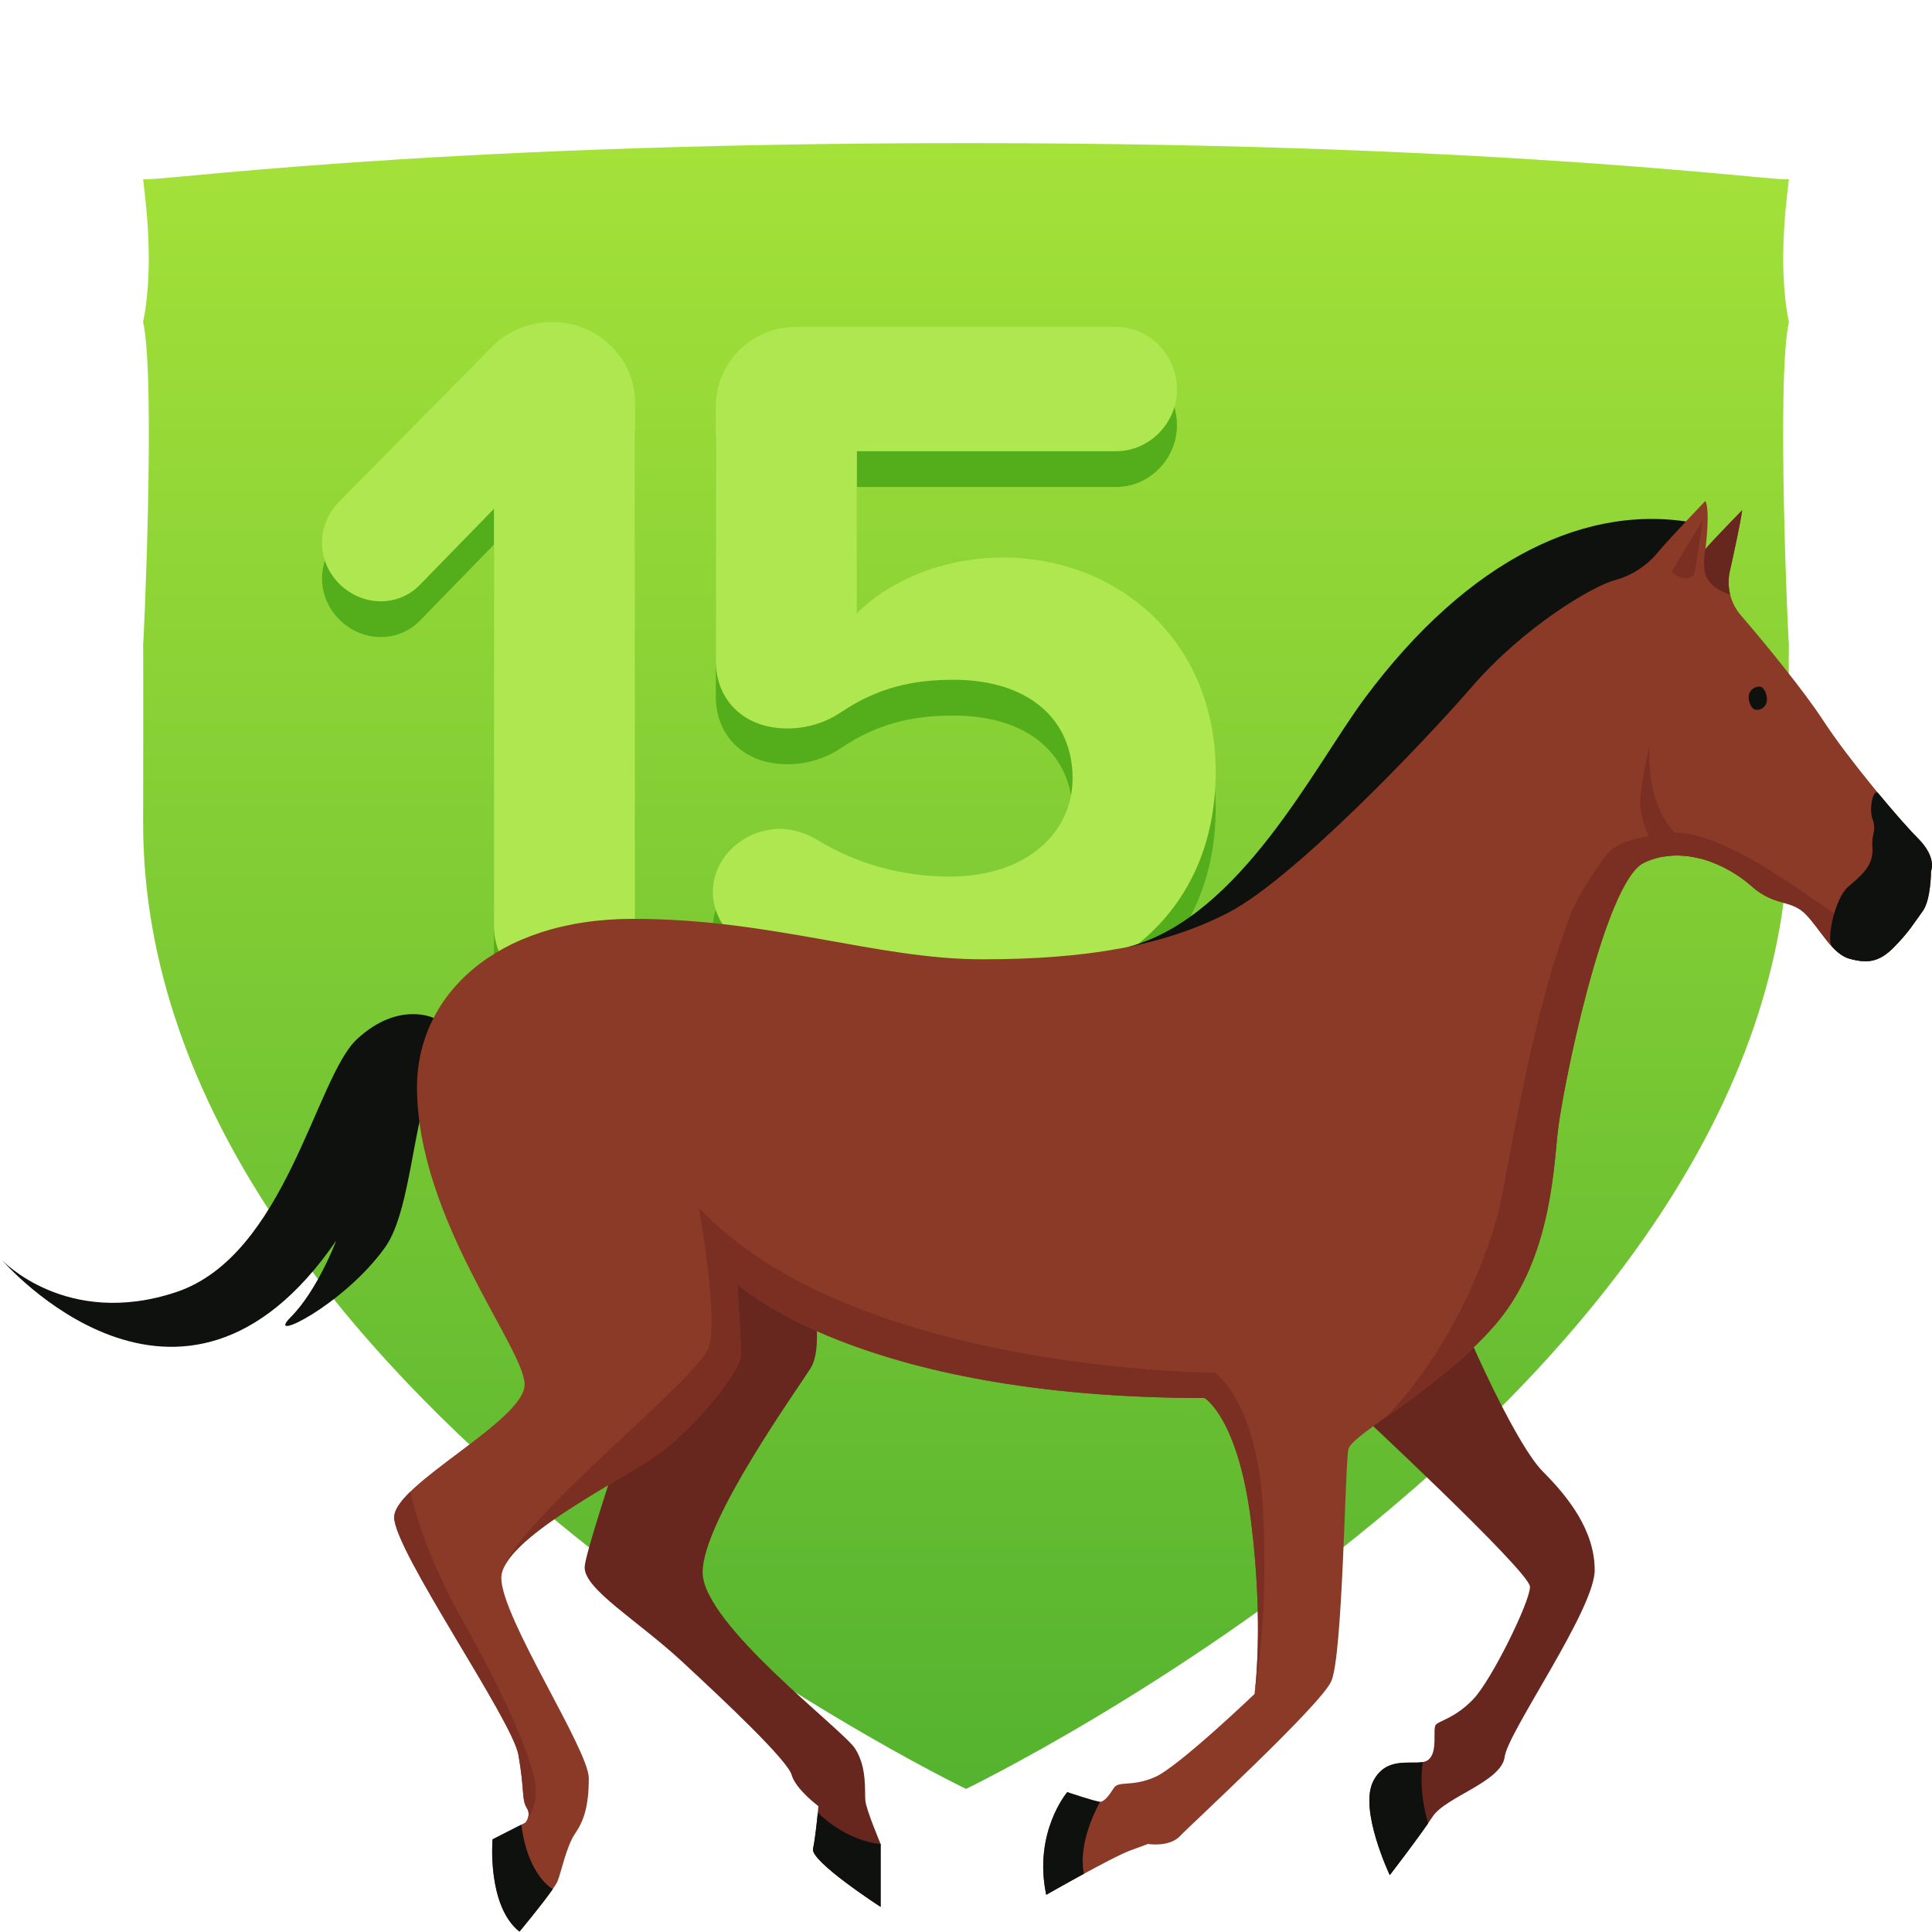
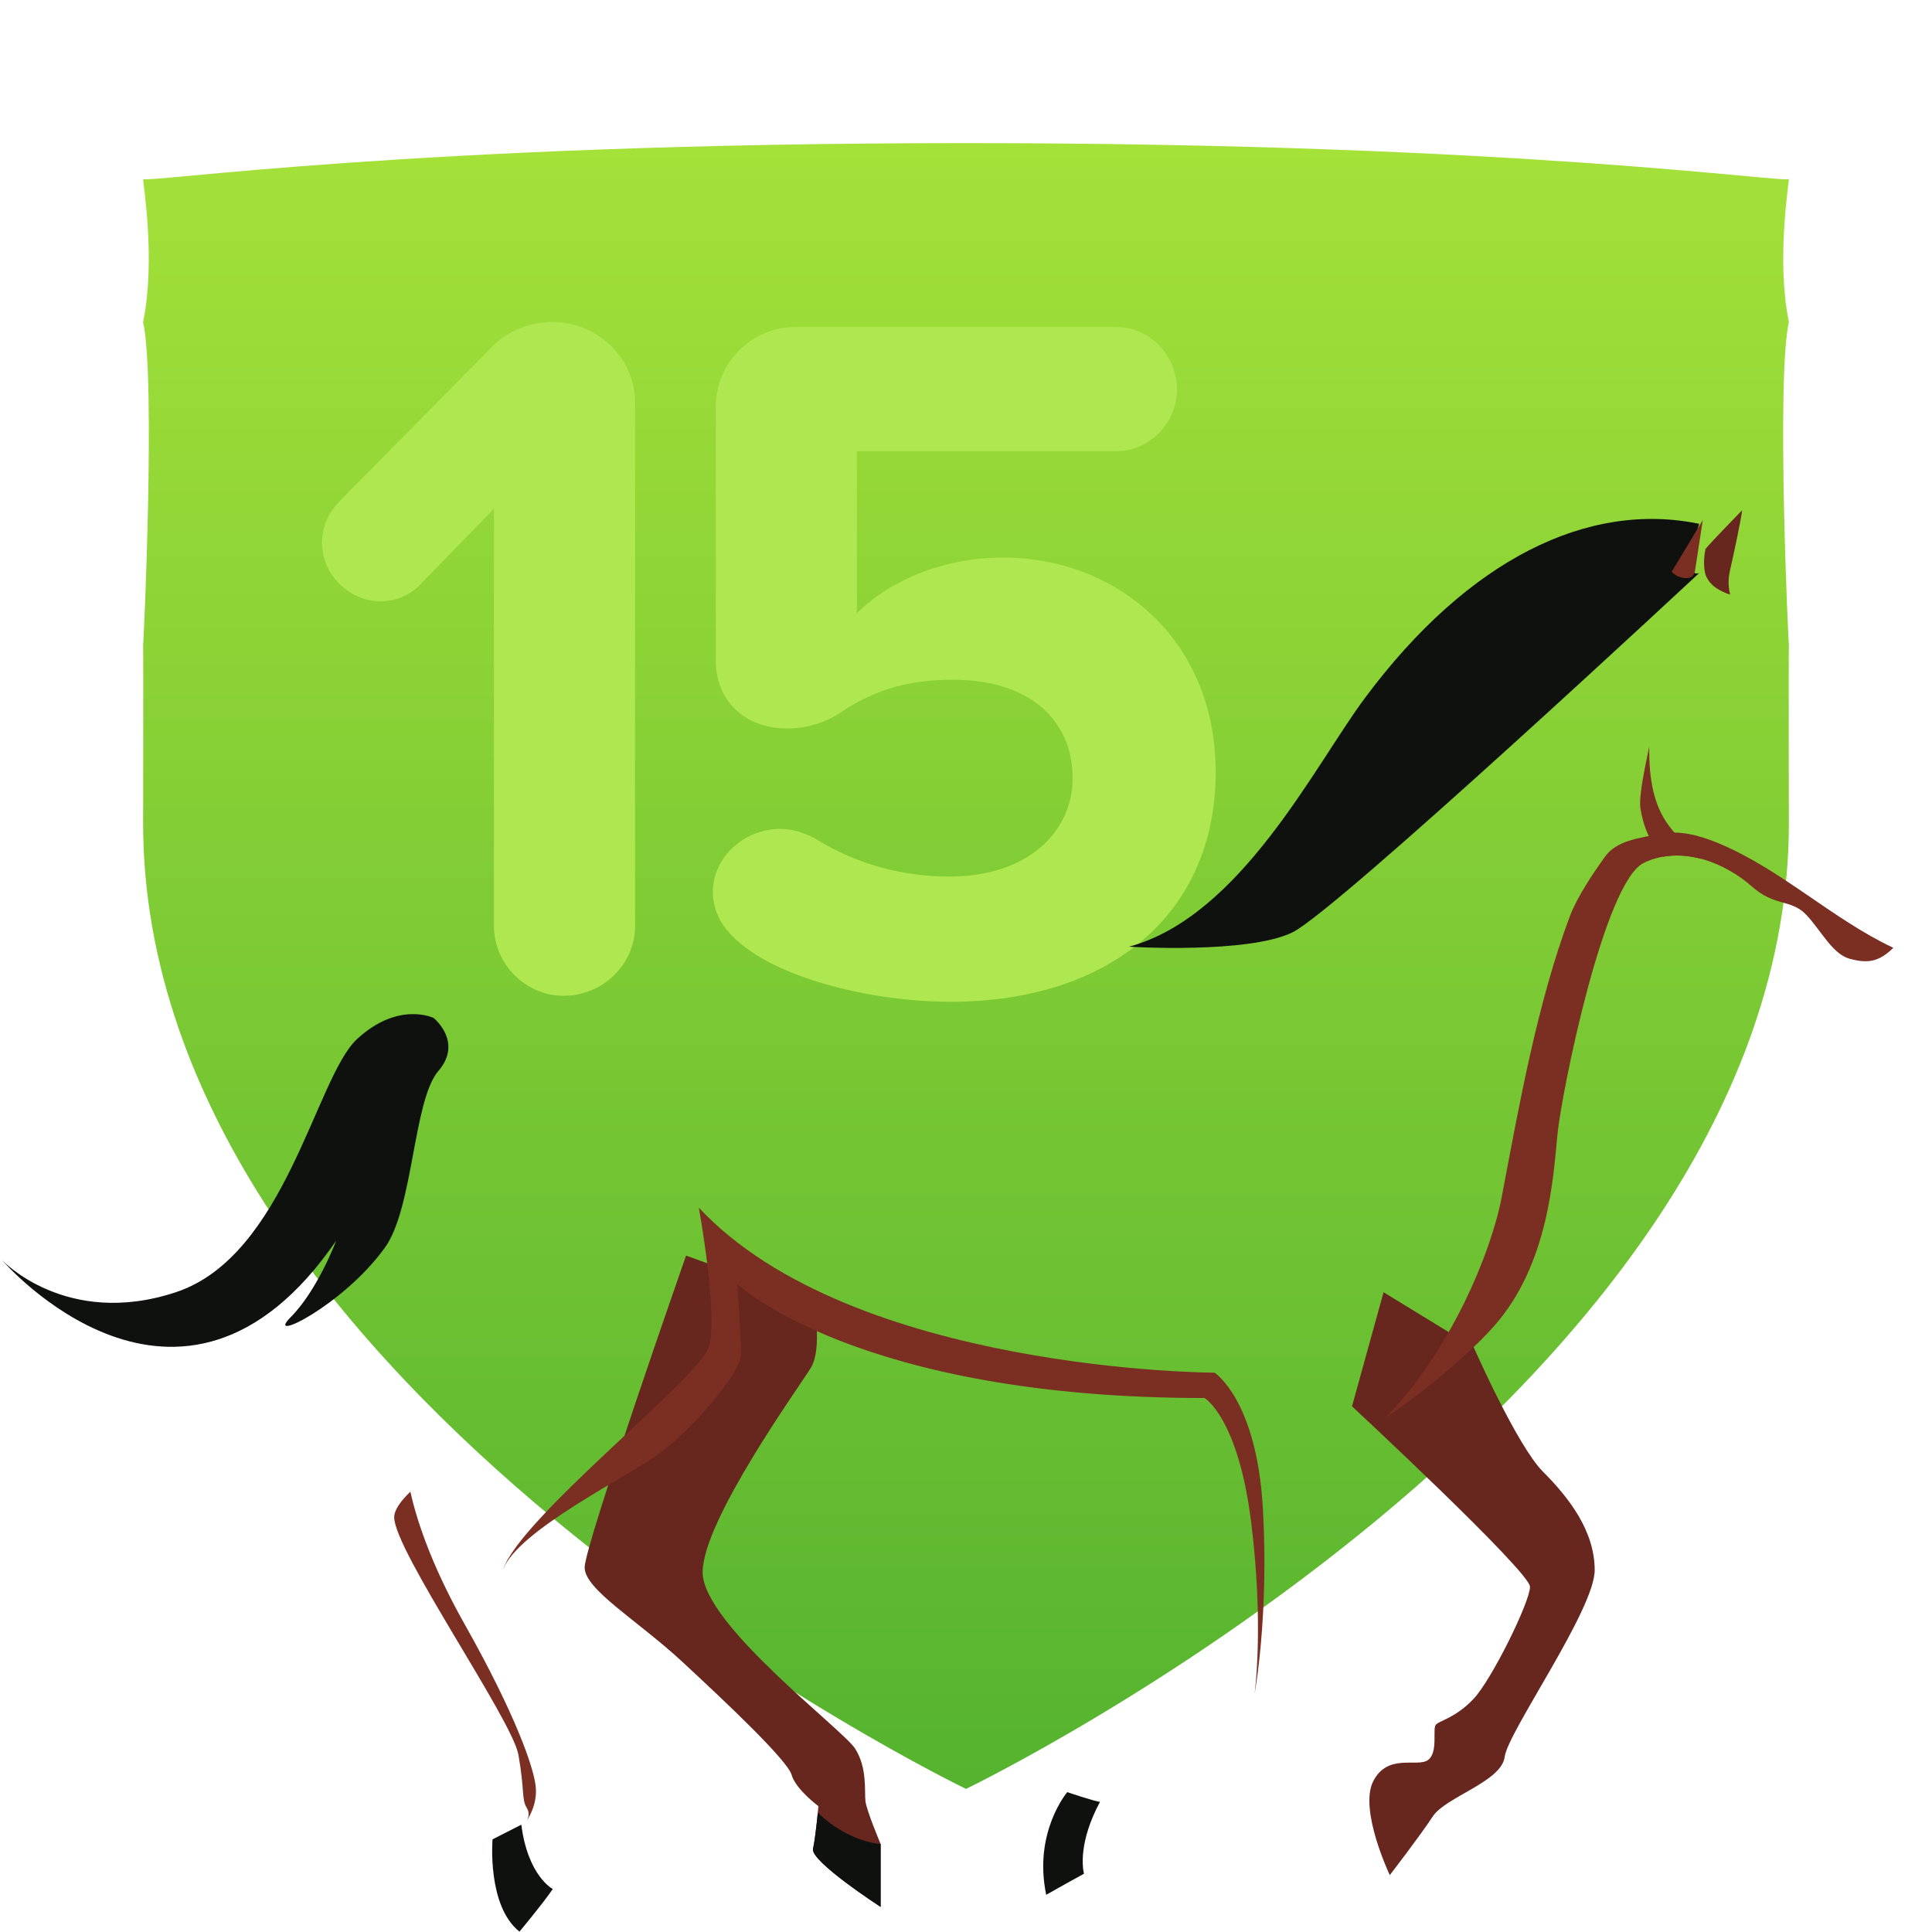
<svg xmlns="http://www.w3.org/2000/svg" width="54px" height="54px" viewBox="0 0 54 54" version="1.1">
  <title>a_fait_etape_texte_15</title>
  <desc>Created with Sketch.</desc>
  <defs>
    <linearGradient x1="50%" y1="0%" x2="50%" y2="100%" id="linearGradient-1">
      <stop stop-color="#A4E139" offset="0%" />
      <stop stop-color="#55B32F" offset="100%" />
    </linearGradient>
  </defs>
  <g id="Badges-Copy" stroke="none" stroke-width="1" fill="none" fill-rule="evenodd">
    <g id="nouveaux-badges" transform="translate(-203, -871)">
      <path d="M253,880 C252.644,878.281 253,876.141 253,876 C253,876.141 245.523,875 230,875 C214.477,875 207,876.141 207,876 C207,876.141 207.356,878.281 207,880 C207.356,881.56 207.01,889.154 207,889 C207.01,889.216 207,894.391 207,894 C207,909.923 230,921 230,921 C230,921 253,909.923 253,894 C253,894.391 252.99,889.216 253,889 C252.99,889.154 252.644,881.56 253,880" id="bouclier-copy-13" fill="url(#linearGradient-1)" />
-       <path d="M220.75,897.889 C220.75,898.944 219.861,899.833 218.75,899.833 C217.694,899.833 216.806,898.944 216.806,897.889 L216.806,886.222 L214.722,888.361 C214.417,888.667 214.028,888.806 213.639,888.806 C212.778,888.806 212,888.083 212,887.167 C212,886.75 212.167,886.333 212.5,886 L216.778,881.667 C217.194,881.25 217.806,881 218.444,881 C219.694,881 220.75,882 220.75,883.25 L220.75,897.889 Z M236.979,893.583 C236.979,897.528 234.035,900 229.562,900 C227.146,900 224.007,899.194 223.146,897.75 C223.007,897.5 222.924,897.222 222.924,896.944 C222.924,895.917 223.84,895.167 224.812,895.167 C225.146,895.167 225.507,895.278 225.84,895.472 C226.924,896.139 228.201,896.5 229.535,896.5 C231.729,896.5 232.979,895.25 232.979,893.75 C232.979,892.111 231.757,891 229.646,891 C228.507,891 227.535,891.222 226.535,891.889 C226.09,892.194 225.562,892.361 225.007,892.361 C223.785,892.361 223.007,891.556 223.007,890.472 L223.007,883.361 C223.007,882.139 224.007,881.139 225.229,881.139 L234.201,881.139 C235.118,881.139 235.896,881.917 235.896,882.889 C235.896,883.833 235.118,884.611 234.201,884.611 L226.951,884.611 L226.951,889.139 C227.84,888.25 229.34,887.583 231.035,887.583 C234.174,887.583 236.979,889.833 236.979,893.583 Z" id="15" fill="#54AE1C" />
      <path d="M220.75,896.889 C220.75,897.944 219.861,898.833 218.75,898.833 C217.694,898.833 216.806,897.944 216.806,896.889 L216.806,885.222 L214.722,887.361 C214.417,887.667 214.028,887.806 213.639,887.806 C212.778,887.806 212,887.083 212,886.167 C212,885.75 212.167,885.333 212.5,885 L216.778,880.667 C217.194,880.25 217.806,880 218.444,880 C219.694,880 220.75,881 220.75,882.25 L220.75,896.889 Z M236.979,892.583 C236.979,896.528 234.035,899 229.562,899 C227.146,899 224.007,898.194 223.146,896.75 C223.007,896.5 222.924,896.222 222.924,895.944 C222.924,894.917 223.84,894.167 224.812,894.167 C225.146,894.167 225.507,894.278 225.84,894.472 C226.924,895.139 228.201,895.5 229.535,895.5 C231.729,895.5 232.979,894.25 232.979,892.75 C232.979,891.111 231.757,890 229.646,890 C228.507,890 227.535,890.222 226.535,890.889 C226.09,891.194 225.562,891.361 225.007,891.361 C223.785,891.361 223.007,890.556 223.007,889.472 L223.007,882.361 C223.007,881.139 224.007,880.139 225.229,880.139 L234.201,880.139 C235.118,880.139 235.896,880.917 235.896,881.889 C235.896,882.833 235.118,883.611 234.201,883.611 L226.951,883.611 L226.951,888.139 C227.84,887.25 229.34,886.583 231.035,886.583 C234.174,886.583 236.979,888.833 236.979,892.583 Z" id="15" fill="#AEE750" />
      <g id="Group-44" transform="translate(230, 905) scale(-1, 1) translate(-230, -905) translate(203, 885)">
        <path d="M6.506,2.015 C6.506,2.015 7.053,2.264 6.506,0.641 C9.598,-5.27355937e-14 12.954,1.617 15.849,5.508 C17.264,7.41 19.322,11.616 22.445,12.461 C22.445,12.461 19.118,12.668 17.874,12.059 C16.63,11.451 6.506,2.015 6.506,2.015" id="Fill-24" fill="#0F110E" />
        <path d="M41.881,14.452 C41.881,14.452 42.866,13.972 44.023,15.045 C45.18,16.118 46.019,21.104 49.085,22.118 C52.151,23.133 53.944,21.22 53.944,21.22 C53.944,21.22 48.956,27.02 44.603,20.677 C44.603,20.677 45.122,22.06 45.874,22.814 C46.626,23.568 44.417,22.503 43.242,20.872 C42.443,19.764 42.452,16.755 41.749,15.937 C41.046,15.119 41.881,14.452 41.881,14.452" id="Fill-25" fill="#0F110E" />
        <path d="M31.257,22.389 C31.257,22.389 31.006,23.684 31.334,24.225 C31.662,24.766 34.361,28.496 34.361,29.945 C34.361,31.395 30.447,34.332 30.1,34.873 C29.753,35.415 29.842,36.075 29.811,36.342 C29.779,36.609 29.386,37.54 29.386,37.54 L29.386,39.299 C29.386,39.299 31.353,38.024 31.276,37.676 C31.199,37.328 31.125,36.483 31.125,36.483 C31.125,36.483 31.758,36.014 31.874,35.608 C31.99,35.202 33.687,33.598 34.94,32.438 C36.193,31.279 37.659,30.428 37.659,29.81 C37.659,29.192 34.824,21.094 34.824,21.094 L31.257,22.389" id="Fill-26" fill="#67271E" />
        <path d="M31.276,37.676 C31.221,37.428 31.168,36.932 31.142,36.664 C30.271,37.506 29.386,37.54 29.386,37.54 L29.386,39.299 C29.386,39.299 31.353,38.024 31.276,37.676" id="Fill-27" fill="#0F110E" />
        <path d="M15.329,22.118 L12.807,23.662 C12.807,23.662 11.597,26.409 10.874,27.133 C10.151,27.858 9.428,28.786 9.428,29.887 C9.428,30.989 11.857,34.41 11.944,35.105 C12.031,35.801 13.593,36.221 13.955,36.772 C14.316,37.323 15.155,38.41 15.155,38.41 C15.155,38.41 16.023,36.584 15.618,35.787 C15.213,34.989 14.374,35.41 14.085,35.192 C13.795,34.975 13.969,34.323 13.868,34.207 C13.767,34.091 13.318,34.018 12.812,33.482 C12.306,32.946 11.236,30.772 11.236,30.351 C11.236,29.931 16.211,25.307 16.211,25.307 L15.329,22.118" id="Fill-28" fill="#67271E" />
-         <path d="M15.155,38.41 C15.155,38.41 16.023,36.584 15.618,35.787 C15.269,35.1 14.6,35.316 14.235,35.25 C14.361,36.148 14.082,36.959 14.082,36.96 C14.482,37.538 15.155,38.41 15.155,38.41" id="Fill-29" fill="#0F110E" />
-         <path d="M0.027,10.349 C0.027,10.349 -0.147,9.972 0.388,9.436 C0.923,8.9 2.326,7.233 3.035,6.146 C3.581,5.309 4.666,3.982 5.342,3.198 C5.634,2.858 5.749,2.4 5.65,1.962 C5.522,1.392 5.357,0.627 5.306,0.261 C5.306,0.261 6.159,1.131 6.333,1.348 C6.333,1.348 6.192,0.276 6.333,0 C6.333,0 7.303,1.008 7.704,1.486 C7.853,1.665 8.258,2.056 8.865,2.216 C9.473,2.375 11.395,3.508 12.841,5.175 C14.287,6.841 17.874,10.581 19.667,11.508 C21.461,12.436 23.63,12.813 26.552,12.813 C29.473,12.813 32.424,11.682 36.3,11.682 C40.176,11.682 42.345,13.857 42.345,16.379 C42.345,20.06 39.337,23.684 39.337,24.698 C39.337,25.713 42.982,27.481 42.982,28.409 C42.982,29.336 39.686,34.061 39.51,35.047 C39.335,36.033 39.424,36.294 39.279,36.526 C39.134,36.758 39.322,36.946 39.322,36.946 L40.233,37.41 C40.233,37.41 40.393,39.265 39.481,39.99 C39.481,39.99 38.512,38.83 38.411,38.569 C38.31,38.308 38.165,37.598 37.927,37.25 C37.688,36.903 37.543,36.497 37.543,35.7 C37.543,34.902 39.988,31.206 39.988,30.105 C39.988,29.003 36.574,27.351 35.591,26.641 C34.608,25.93 33.291,24.336 33.291,23.872 C33.291,23.408 33.393,21.886 33.393,21.886 C33.393,21.886 30.052,25.075 20.333,25.075 C20.333,25.075 19.397,25.616 19.031,28.535 C18.665,31.453 18.935,33.347 18.935,33.347 C18.935,33.347 21.056,35.376 21.711,35.666 C22.367,35.956 22.733,35.762 22.868,35.975 C23.003,36.188 23.138,36.361 23.254,36.361 C23.37,36.361 24.17,36.091 24.17,36.091 C24.17,36.091 25.125,37.212 24.758,38.961 C24.758,38.961 22.917,37.908 22.415,37.724 L21.914,37.54 C21.914,37.54 21.316,37.637 21.017,37.318 C20.718,36.999 17.122,33.695 16.794,32.999 C16.466,32.303 16.408,26.931 16.312,26.505 C16.216,26.08 13.709,24.785 12.224,23.046 C10.739,21.307 10.585,18.891 10.469,17.712 C10.353,16.533 9.167,10.653 8.054,10.117 C6.94,9.581 5.696,10.19 5.045,10.769 C4.395,11.349 3.943,11.125 3.524,11.56 C3.104,11.995 2.789,12.668 2.297,12.799 C1.806,12.929 1.488,12.9 1.068,12.48 C0.649,12.059 0.49,11.784 0.258,11.465 C0.027,11.146 0.027,10.349 0.027,10.349" id="Fill-30" fill="#8A3A26" />
        <path d="M12.027,19.46 C11.546,16.921 11.03,14.019 10.119,11.602 C9.92,11.074 9.467,10.396 9.136,9.94 C8.805,9.484 8.165,9.424 7.614,9.309 C7.069,9.195 6.504,9.348 5.989,9.56 C4.226,10.285 2.793,11.688 1.081,12.491 C1.494,12.899 1.811,12.928 2.297,12.799 C2.789,12.668 3.104,11.995 3.524,11.56 C3.943,11.125 4.395,11.349 5.045,10.769 C5.696,10.19 6.94,9.581 8.054,10.117 C9.167,10.653 10.353,16.533 10.469,17.712 C10.585,18.891 10.716,21.327 12.224,23.046 C13.069,24.009 14.688,25.269 15.269,25.612 C13.47,23.783 12.32,21.009 12.027,19.46" id="Fill-31" fill="#7A2F22" />
-         <path d="M2.356,10.798 C1.955,10.446 1.623,10.198 1.666,9.666 C1.697,9.295 1.538,9.231 1.666,8.881 C1.763,8.62 1.65,7.994 1.492,8.185 C1.043,8.726 0.629,9.195 0.388,9.436 C-0.147,9.972 0.027,10.349 0.027,10.349 C0.027,10.349 0.027,11.146 0.258,11.465 C0.49,11.784 0.649,12.059 1.068,12.48 C1.488,12.9 1.806,12.929 2.297,12.799 C2.479,12.75 2.636,12.628 2.784,12.472 C2.973,12.271 2.704,11.103 2.356,10.798" id="Fill-32" fill="#0F110E" />
        <path d="M42.53,27.692 C42.391,28.329 42.015,29.62 41.022,31.381 C39.575,33.95 39.085,35.401 39.027,35.93 C38.968,36.46 39.275,36.883 39.275,36.883 L39.276,36.883 C39.232,36.808 39.185,36.677 39.279,36.526 C39.424,36.294 39.335,36.033 39.51,35.047 C39.686,34.061 42.982,29.336 42.982,28.409 C42.982,28.205 42.805,27.96 42.53,27.692" id="Fill-33" fill="#7A2F22" />
        <path d="M40.233,37.41 L39.429,37.001 C39.245,38.443 38.549,38.799 38.549,38.799 C38.843,39.226 39.481,39.99 39.481,39.99 C40.393,39.265 40.233,37.41 40.233,37.41" id="Fill-34" fill="#0F110E" />
        <path d="M24.758,38.961 C25.125,37.212 24.17,36.091 24.17,36.091 C24.17,36.091 23.37,36.361 23.254,36.361 C23.856,37.484 23.742,38.204 23.703,38.372 C24.255,38.673 24.758,38.961 24.758,38.961" id="Fill-35" fill="#0F110E" />
        <path d="M19.031,28.535 C19.397,25.616 20.333,25.075 20.333,25.075 C30.052,25.075 33.393,21.886 33.393,21.886 C33.393,21.886 33.291,23.408 33.291,23.872 C33.291,24.336 34.608,25.93 35.591,26.641 C36.507,27.302 39.529,28.781 39.94,29.87 C39.445,28.404 34.442,24.509 34.184,23.644 C33.92,22.76 34.468,19.754 34.468,19.754 C30.183,24.342 20.053,24.367 20.053,24.367 C20.053,24.367 18.879,25.117 18.703,28.146 C18.527,31.176 18.935,33.347 18.935,33.347 C18.935,33.347 18.665,31.453 19.031,28.535" id="Fill-36" fill="#7A2F22" />
-         <path d="M4.946,5.835 C5.045,5.81 5.16,5.587 5.115,5.411 C5.071,5.234 4.884,5.171 4.785,5.196 C4.687,5.221 4.579,5.455 4.624,5.631 C4.668,5.808 4.848,5.86 4.946,5.835" id="Fill-38" fill="#0F110E" />
        <path d="M5.641,2.621 C5.695,2.408 5.7,2.183 5.65,1.962 C5.522,1.392 5.357,0.627 5.306,0.261 C5.306,0.261 6.159,1.131 6.333,1.348 C6.419,1.788 6.333,2.053 6.333,2.053 C6.217,2.387 5.899,2.532 5.641,2.621" id="Fill-39" fill="#67271E" />
        <path d="M6.451,10.005 C6.793,9.913 7.156,9.882 7.517,9.947 C7.868,9.589 8.069,9.101 8.148,8.604 C8.209,8.22 7.976,7.249 7.903,6.867 C7.933,8.867 7.187,9.286 6.451,10.005" id="Fill-40" fill="#7A2F22" />
        <path d="M6.681,2.088 C6.736,2.15 6.828,2.165 6.911,2.157 C7.049,2.145 7.181,2.082 7.277,1.983 C6.987,1.5 6.696,1.018 6.406,0.536 C6.476,0.992 6.546,1.448 6.616,1.904 C6.625,1.969 6.637,2.038 6.681,2.088" id="Fill-41" fill="#7A2F22" />
      </g>
    </g>
  </g>
</svg>